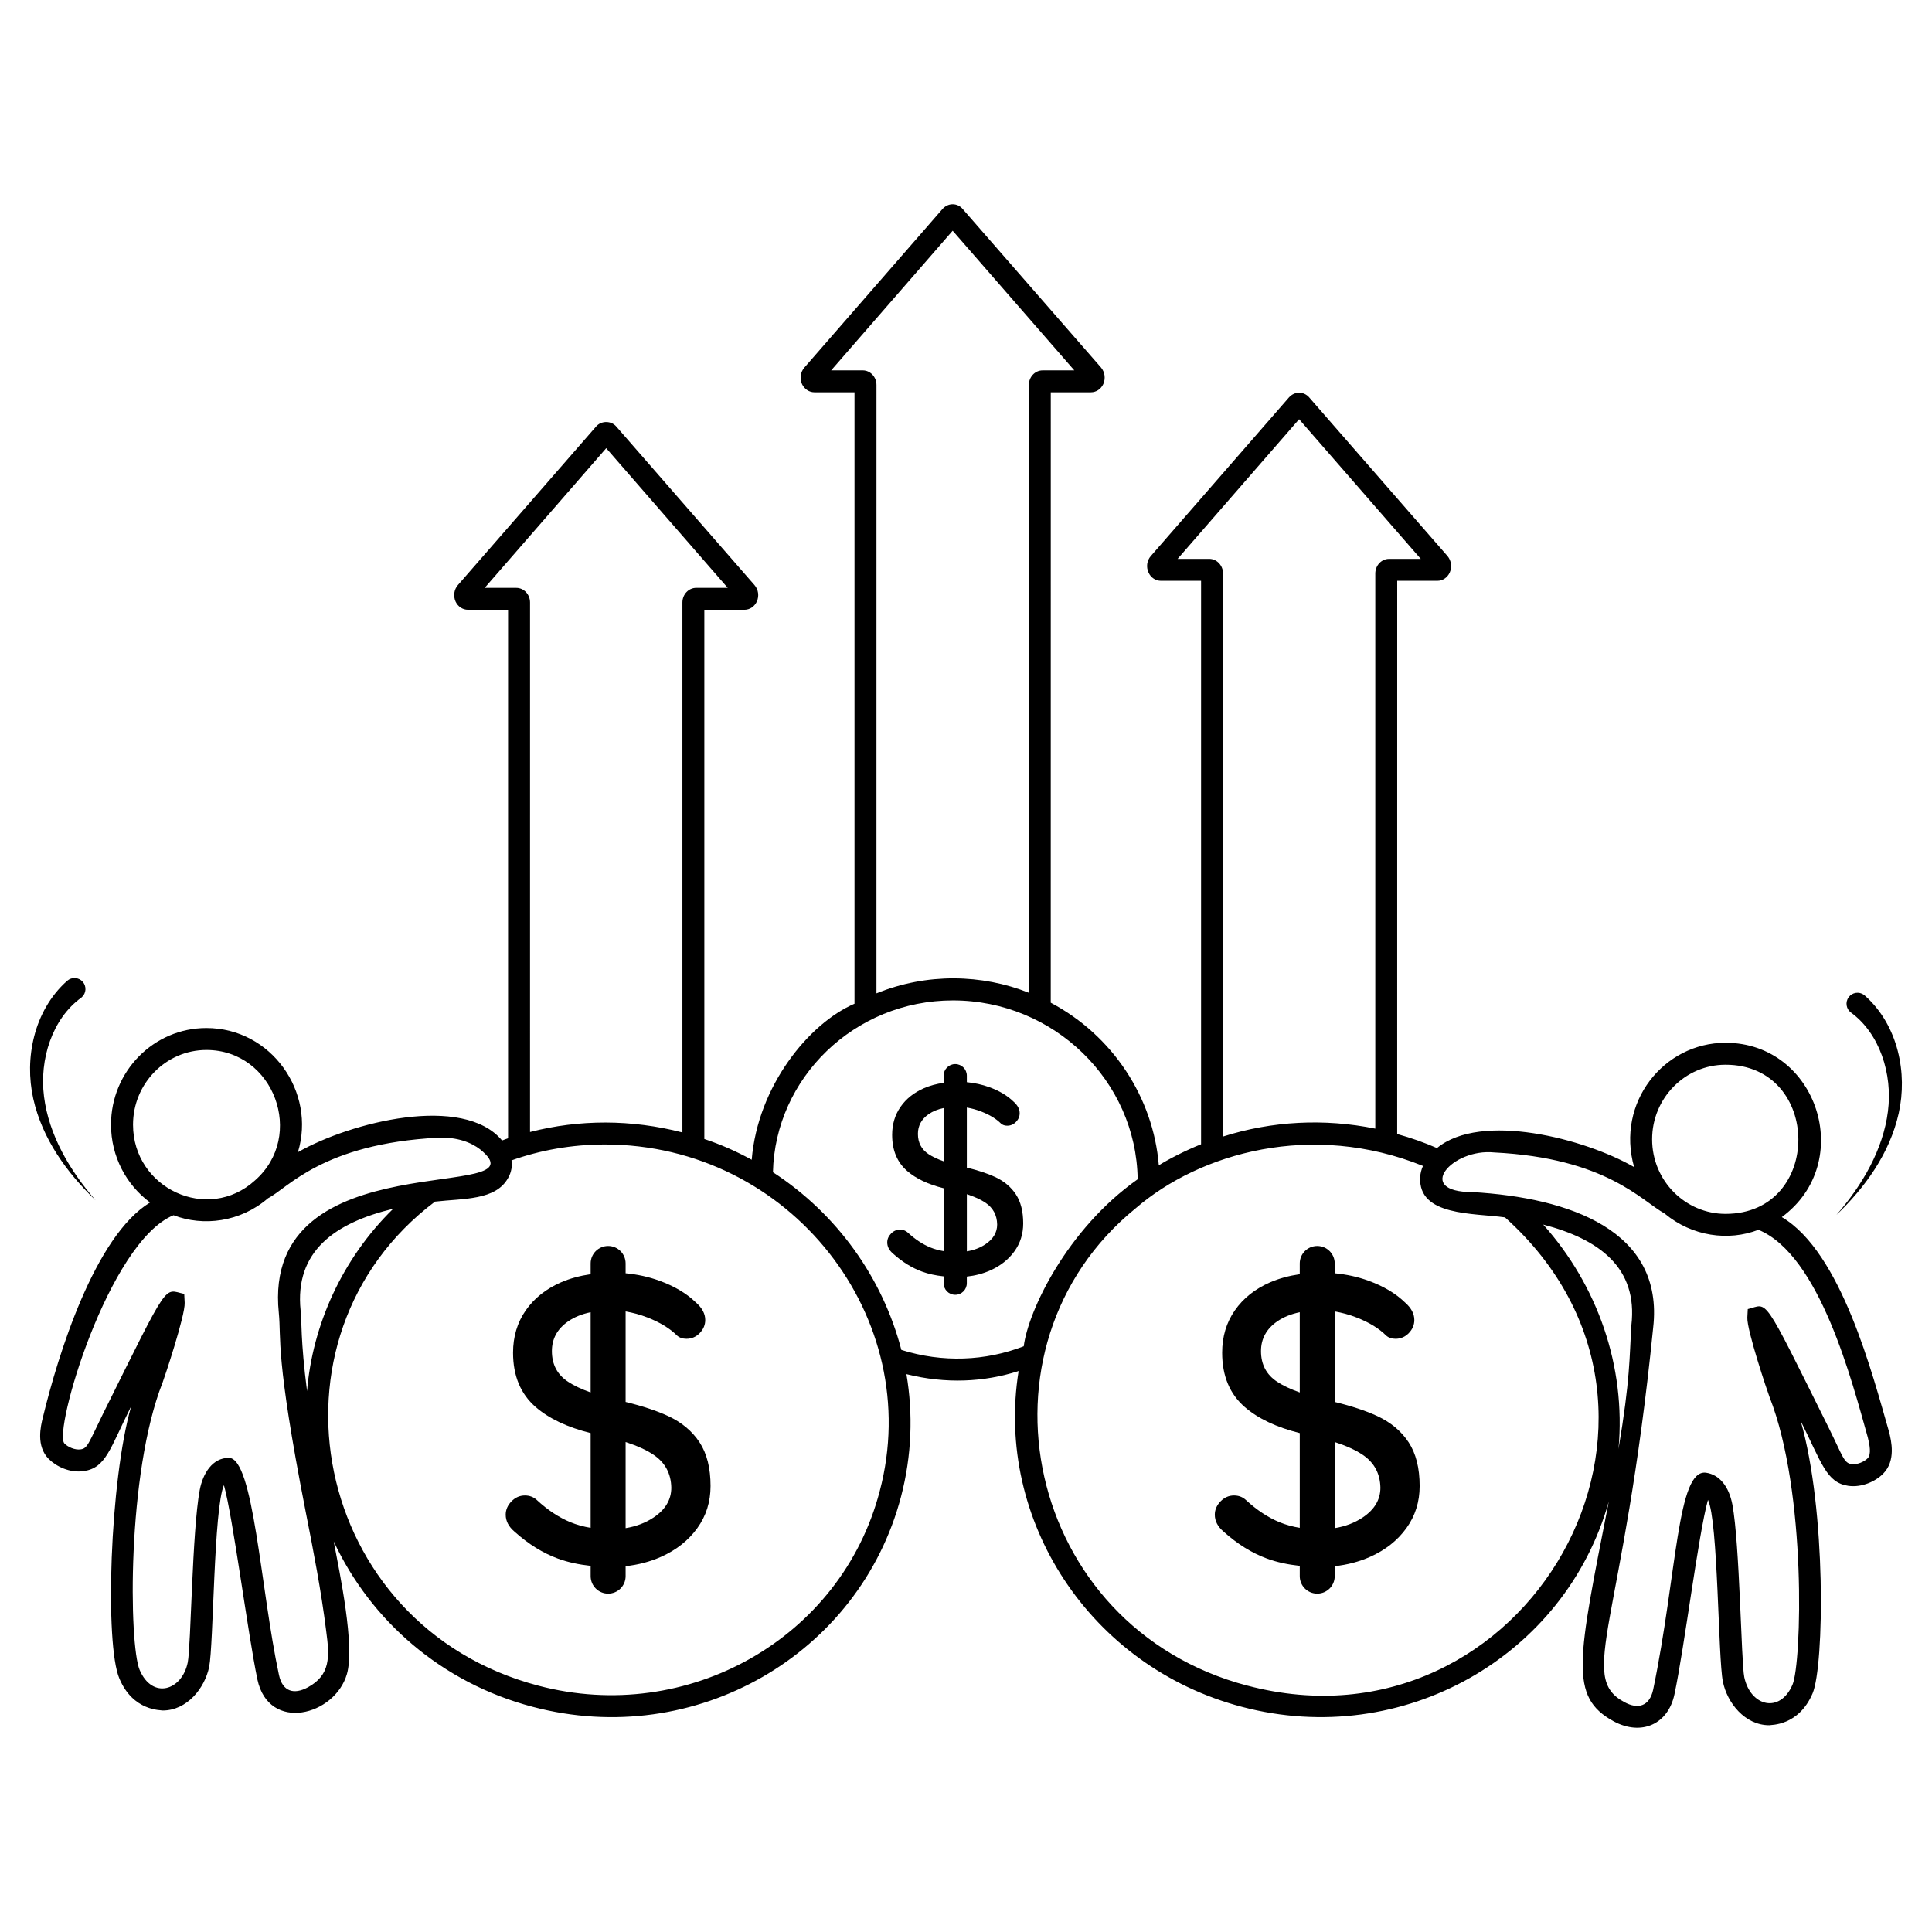
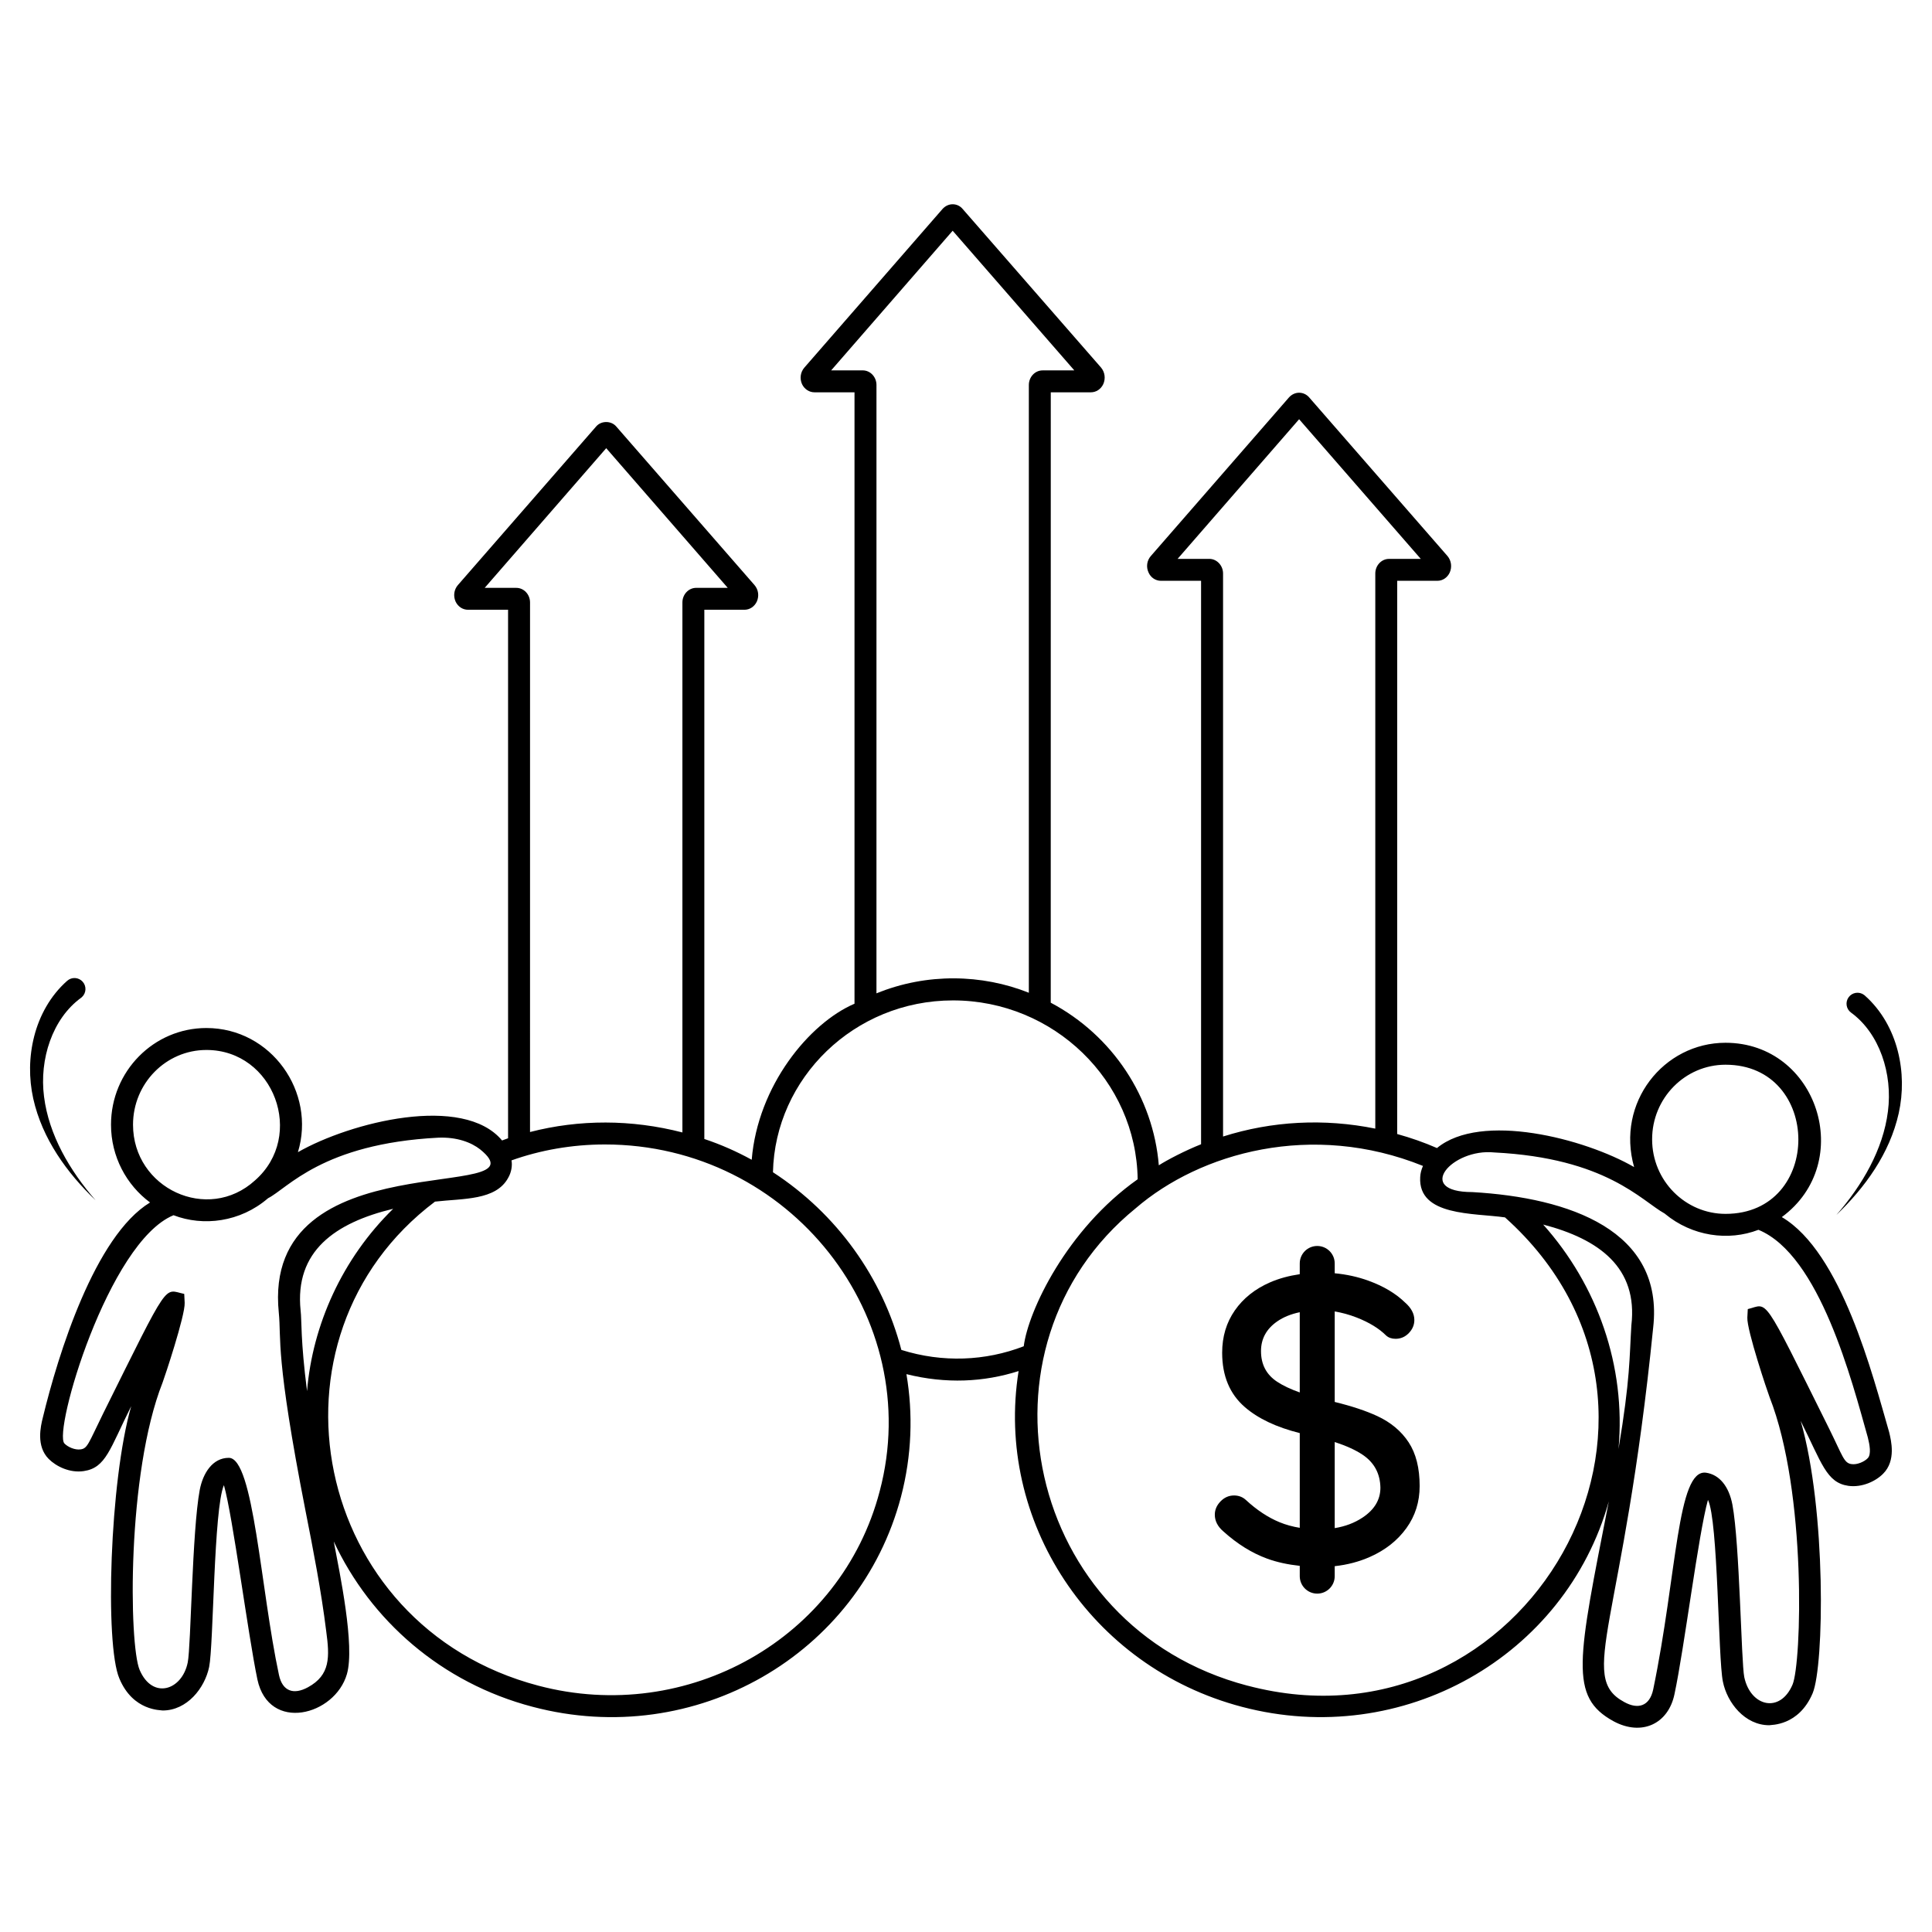
<svg xmlns="http://www.w3.org/2000/svg" fill="#000000" width="800px" height="800px" version="1.1" viewBox="144 144 512 512">
  <g>
-     <path d="m413.22 460.52c-1.293-1.965-3.129-3.5-5.504-4.606-2.008-0.934-4.512-1.762-7.496-2.488v-15.914c1.254 0.207 2.539 0.551 3.863 1.07 2.207 0.863 3.93 1.918 5.18 3.164 0.43 0.383 0.98 0.574 1.652 0.574 0.91 0 1.691-0.336 2.336-1.008 0.648-0.672 0.973-1.438 0.973-2.301 0-1.102-0.551-2.133-1.652-3.094-1.629-1.582-3.766-2.852-6.402-3.812-1.895-0.688-3.883-1.121-5.949-1.316v-1.727c0-1.699-1.375-3.074-3.074-3.074s-3.074 1.379-3.074 3.074v1.891c-1.863 0.273-3.621 0.734-5.231 1.438-2.637 1.152-4.699 2.793-6.184 4.926-1.488 2.133-2.231 4.617-2.231 7.445 0 4.078 1.332 7.266 3.992 9.566 2.34 2.023 5.559 3.547 9.656 4.566v16.664c-1.258-0.207-2.445-0.527-3.543-0.98-2.039-0.84-4.016-2.144-5.934-3.922-0.574-0.527-1.27-0.793-2.086-0.793-0.91 0-1.703 0.348-2.375 1.043-0.672 0.695-1.008 1.473-1.008 2.34 0 1.105 0.504 2.086 1.512 2.949 2.445 2.207 5.008 3.801 7.695 4.785 1.734 0.637 3.66 1.043 5.734 1.266v1.812c0 1.699 1.375 3.074 3.074 3.074s3.074-1.379 3.074-3.074v-1.754c2.215-0.242 4.297-0.781 6.238-1.648 2.684-1.199 4.805-2.879 6.367-5.035 1.559-2.156 2.336-4.629 2.336-7.41 0-3.16-0.645-5.723-1.941-7.691zm-23.121-10.648c-1.895-1.246-2.84-3.043-2.84-5.394 0-2.16 0.945-3.894 2.84-5.215 1.102-0.766 2.43-1.301 3.973-1.625v14.113c-1.602-0.566-2.934-1.191-3.973-1.879zm15.031 23.883c-1.418 0.945-3.059 1.562-4.906 1.863v-15.145c2.027 0.664 3.668 1.41 4.906 2.238 2.039 1.367 3.082 3.297 3.129 5.789 0 2.113-1.043 3.863-3.129 5.254z" />
-     <path d="m329.38 526.22c-1.949-2.961-4.715-5.273-8.289-6.938-3.027-1.406-6.797-2.652-11.297-3.75v-23.98c1.891 0.312 3.828 0.828 5.824 1.609 3.324 1.301 5.922 2.891 7.801 4.769 0.648 0.578 1.48 0.867 2.492 0.867 1.371 0 2.547-0.504 3.523-1.516 0.977-1.012 1.461-2.168 1.461-3.469 0-1.66-0.832-3.215-2.492-4.66-2.457-2.383-5.672-4.297-9.645-5.742-2.856-1.039-5.848-1.688-8.965-1.98v-2.602c0-2.559-2.074-4.633-4.633-4.633-2.559 0-4.633 2.074-4.633 4.633v2.848c-2.809 0.41-5.453 1.109-7.883 2.168-3.973 1.734-7.082 4.211-9.32 7.422-2.238 3.215-3.359 6.953-3.359 11.219 0 6.141 2.004 10.945 6.016 14.414 3.523 3.047 8.375 5.34 14.547 6.883v25.105c-1.895-0.312-3.68-0.797-5.336-1.477-3.07-1.262-6.051-3.234-8.941-5.906-0.867-0.793-1.914-1.191-3.141-1.191-1.375 0-2.566 0.527-3.578 1.57-1.012 1.047-1.516 2.223-1.516 3.523 0 1.664 0.758 3.144 2.277 4.441 3.684 3.324 7.547 5.727 11.594 7.207 2.613 0.957 5.512 1.57 8.641 1.91v2.727c0 2.559 2.074 4.633 4.633 4.633 2.559 0 4.633-2.074 4.633-4.633v-2.641c3.336-0.363 6.477-1.18 9.398-2.484 4.047-1.805 7.242-4.336 9.59-7.586s3.519-6.973 3.519-11.164c0.004-4.769-0.973-8.633-2.922-11.598zm-34.84-16.039c-2.856-1.879-4.281-4.586-4.281-8.129 0-3.25 1.426-5.871 4.281-7.856 1.656-1.152 3.66-1.961 5.988-2.445v21.262c-2.41-0.855-4.418-1.801-5.988-2.832zm22.648 35.98c-2.137 1.426-4.606 2.352-7.394 2.809v-22.82c3.055 1 5.527 2.121 7.394 3.375 3.07 2.059 4.641 4.969 4.715 8.723 0 3.184-1.57 5.82-4.715 7.914z" />
    <path d="m517.3 526.22c-1.949-2.961-4.715-5.273-8.289-6.938-3.027-1.406-6.797-2.652-11.297-3.75v-23.98c1.891 0.312 3.828 0.828 5.824 1.609 3.324 1.301 5.922 2.891 7.801 4.769 0.648 0.578 1.48 0.867 2.492 0.867 1.371 0 2.547-0.504 3.523-1.516 0.977-1.012 1.461-2.168 1.461-3.469 0-1.66-0.832-3.215-2.492-4.66-2.457-2.383-5.672-4.297-9.645-5.742-2.856-1.039-5.848-1.688-8.965-1.98v-2.602c0-2.559-2.074-4.633-4.633-4.633-2.559 0-4.633 2.074-4.633 4.633v2.848c-2.809 0.41-5.453 1.109-7.883 2.168-3.973 1.734-7.082 4.211-9.32 7.422-2.238 3.215-3.359 6.953-3.359 11.219 0 6.141 2.004 10.945 6.016 14.414 3.523 3.047 8.375 5.34 14.547 6.883v25.105c-1.895-0.312-3.68-0.797-5.336-1.477-3.07-1.262-6.051-3.234-8.941-5.906-0.867-0.793-1.914-1.191-3.141-1.191-1.375 0-2.566 0.527-3.578 1.57-1.012 1.047-1.516 2.223-1.516 3.523 0 1.664 0.758 3.144 2.277 4.441 3.684 3.324 7.547 5.727 11.594 7.207 2.613 0.957 5.512 1.57 8.641 1.91v2.727c0 2.559 2.074 4.633 4.633 4.633 2.559 0 4.633-2.074 4.633-4.633v-2.641c3.336-0.363 6.477-1.18 9.398-2.484 4.047-1.805 7.242-4.336 9.59-7.586 2.348-3.25 3.519-6.973 3.519-11.164 0.004-4.769-0.973-8.633-2.922-11.598zm-34.84-16.039c-2.856-1.879-4.281-4.586-4.281-8.129 0-3.25 1.426-5.871 4.281-7.856 1.656-1.152 3.66-1.961 5.988-2.445v21.262c-2.414-0.855-4.418-1.801-5.988-2.832zm22.648 35.98c-2.137 1.426-4.606 2.352-7.394 2.809v-22.82c3.055 1 5.527 2.121 7.394 3.375 3.07 2.059 4.641 4.969 4.715 8.723 0 3.184-1.574 5.82-4.715 7.914z" />
    <path d="m646.93 422.52c-1.391-5.434-4.254-10.727-8.707-14.668l-0.039-0.035c-0.066-0.059-0.137-0.117-0.211-0.172-1.301-0.945-3.121-0.66-4.066 0.637-0.945 1.301-0.66 3.121 0.637 4.066 7.562 5.508 11.062 16.242 9.781 26.168-1.273 10.133-6.793 19.562-13.66 27.461 7.539-7.246 14.113-16.199 16.52-26.961 1.184-5.363 1.145-11.039-0.254-16.496z" />
    <path d="m616.2 466.54c19.727-14.523 9.473-46.195-14.922-46.195-16.398 0-29.059 15.859-24.223 32.941-13.109-7.566-40.578-14.672-52.242-5.039-3.371-1.473-6.898-2.711-10.543-3.719l0.008-146.61h10.656c1.395 0 2.637-0.852 3.254-2.172 0.66-1.473 0.426-3.18-0.582-4.379l-36.66-42.047c-0.66-0.773-1.629-1.242-2.676-1.242-1.008 0-1.977 0.465-2.676 1.242l-36.625 42.047c-1.047 1.203-1.277 2.906-0.582 4.379 0.582 1.316 1.859 2.172 3.254 2.172h10.656v149.32c-4.293 1.707-8.934 4.137-11.199 5.582-1.473-18.02-12.246-34.414-28.641-43.094l0.008-161.76h10.621c1.434 0 2.676-0.852 3.293-2.168 0.66-1.473 0.426-3.18-0.582-4.379l-36.66-42.012c-0.66-0.812-1.629-1.277-2.676-1.277-1.008 0-1.977 0.465-2.676 1.242l-36.621 42.047c-1.047 1.203-1.277 2.906-0.621 4.379 0.621 1.316 1.898 2.168 3.293 2.168h10.617v162.03c-12.039 5.168-25.637 21.781-27.242 41.352-3.953-2.172-8.137-4.031-12.555-5.504v-140.25h10.617c1.434 0 2.676-0.852 3.293-2.172 0.66-1.473 0.426-3.18-0.621-4.379l-36.625-42.008c-1.355-1.59-3.992-1.59-5.348 0l-36.617 42.008c-1.047 1.203-1.277 2.906-0.621 4.379 0.621 1.316 1.859 2.172 3.293 2.172h10.617v140.06c-0.543 0.195-1.086 0.387-1.59 0.582-10.312-12.371-40.129-4.883-54.102 3.102 4.844-15.875-7.027-32.902-24.262-32.902-13.953 0-25.27 11.473-25.27 25.617 0 8.449 4.07 15.965 10.348 20.617-14.648 8.887-24.391 40.363-28.406 56.969-0.574 2.285-1.855 7.594 1.555 11.004 1.977 1.977 5.582 3.758 9.262 3.215 5.91-0.867 6.91-5.84 12.594-17.207-5.703 19.773-7.019 63.137-3.141 72.16 3.633 8.723 11.082 8.348 11.473 8.488 6.473 0 11.16-5.93 12.324-11.547 1.184-5.816 1.191-41.953 3.914-48.172 2.383 8.379 6.344 39.41 8.875 51.504 3.039 14.109 20.527 9.602 23.719-1.434 2.16-7.488-1.895-26.703-3.488-35.152 9.727 20.852 28.484 37.477 52.746 43.832 43.055 11.367 86.578-13.824 97.586-55.691 2.867-10.93 3.215-21.973 1.434-32.477 10.477 2.617 20.5 2.125 29.727-0.816-6.316 39.531 18.914 78.402 59.18 88.98 42.641 11.258 85.73-13.344 97.234-54.449-8.273 42.234-10.609 51.781 1.277 58.285 7.461 4.008 14.488 0.676 16.121-7.172 2.617-12.207 6.34-42.438 8.875-51.504 2.711 5.434 2.688 42.039 3.953 48.133 1.125 5.656 5.852 11.586 12.285 11.586 0.387-0.141 7.785 0.297 11.512-8.488 3.059-7.34 3.637-48.543-3.176-72.16 5.594 11.188 6.816 16.363 12.633 17.207 3.644 0.504 7.285-1.238 9.223-3.219 3.449-3.449 2.133-8.758 1.59-11.004-4.363-15.082-12.625-47.672-28.449-57zm-14.918-40.379c25.605 0 25.871 39.527 0 39.527-10.562 0-19.453-8.691-19.453-19.766-0.004-10.891 8.715-19.762 19.453-19.762zm-136.8-134.05h-8.41l32.207-37.012 32.242 37.012h-8.41c-2.016 0-3.644 1.742-3.644 3.875v147.11c-13.562-2.75-27.398-2.016-40.344 2.094v-149.21c0-2.129-1.664-3.875-3.641-3.875zm-91.848-49.953h-8.371l32.203-37.012 32.242 37.012h-8.41c-2.016 0-3.644 1.742-3.644 3.875v161.06c-12.375-4.949-27.051-5.293-40.383 0.156l0.004-161.22c0-2.133-1.625-3.875-3.641-3.875zm-91.812 57.629h-8.371l32.203-37.012 32.207 37.012h-8.371c-2.016 0-3.644 1.742-3.644 3.875v140.45c-13.488-3.488-27.32-3.488-40.383-0.117l0.004-140.33c0-2.133-1.629-3.875-3.644-3.875zm-101.57 142.27c0-10.93 8.719-19.805 19.453-19.805 17.906 0 26.328 22.773 12.867 34.57-12.496 11.371-32.32 2.129-32.32-14.766zm46.352 149.09c-3.719 2.027-6.731 1.137-7.672-3.254-4.902-22.816-6.688-57.551-13.293-57.551-4.316 0-6.867 4.078-7.711 8.527-2.027 10.867-2.312 41.453-3.176 45.691-1.508 7.457-9.359 9.93-12.75 1.977-2.828-6.652-3.441-52.027 6.086-76.152 0.504-1.316 6.008-17.789 5.852-21.121l-0.117-2.363c-5.551-1.16-3.602-4.293-21.547 31.816-3.84 7.828-4.082 9.133-5.891 9.379-1.512 0.234-3.41-0.621-4.301-1.551-3.078-3.074 11.633-53.398 28.902-60.5 7.875 3.035 17.668 1.84 24.996-4.457 0 0 0.039 0 0.039-0.039 5.184-2.598 14.367-14.441 45.031-16.047 5.078-0.23 8.875 1.277 11.199 3.102 17.984 14.566-58.117-3.078-53.363 43.328 0.695 6.957-1.004 11.211 7.094 52.551 2.055 10.387 4.148 21.16 5.465 31.781 0.922 6.836 1.141 11.617-4.844 14.883zm-0.234-78.48c-1.75-13.609-1.383-18.777-1.703-21.355-1.641-15.762 9.184-23.281 24.531-26.973-13.547 13.23-21.398 30.879-22.828 48.328zm151.76 26.512c-10.211 39.078-50.941 61.977-90.453 51.543-60.152-15.805-75.145-92.328-27.398-128.28 7.5-0.863 16.094-0.285 19.379-6.277 0.895-1.52 1.148-3.359 0.891-4.648 7.551-2.695 15.988-4.223 24.727-4.223 49.164-0.008 85.016 45.973 72.855 91.883zm5.738-37.438c-4.961-19.105-17.051-36.043-34.027-47.086 0.559-24.891 21.5-45.535 47.707-45.535 26.707 0 48.582 21.281 48.945 47.398-18.812 13.273-29.027 34.953-30.191 44.258-10.164 3.922-21.523 4.398-32.434 0.965zm91.73 88.98c-59.055-15.496-74.656-89.895-29.648-126.5 17.137-14.781 46.773-23.09 76.152-11.238-0.426 0.969-0.699 1.977-0.738 2.984-0.562 10.398 14.242 9.465 22.477 10.656 58.082 52.062 5.492 143.57-68.242 124.09zm78.363-122.2c14.801 3.863 25.156 11.398 23.367 26.703-0.531 8.508-0.273 14.109-3.41 32.785 2.016-22.012-5.617-43.441-19.957-59.488zm85.996 61.93c-0.891 0.93-2.828 1.781-4.301 1.551-2.012-0.273-2.332-2.156-5.891-9.34-18.117-36.449-16.051-33.062-21.586-31.738l-0.117 2.246c-0.156 3.332 5.387 19.805 5.891 21.082 9.914 25.23 8.48 70.551 6.086 76.191-3.289 7.715-11.121 5.832-12.789-1.977-0.824-4.027-1.203-35.32-3.141-45.691-0.93-4.922-3.488-7.984-6.977-8.488-7.711-1.102-7.668 26.891-14.027 57.473-0.953 4.422-4.031 5.324-7.672 3.293-12.531-6.734-0.223-20.43 7.672-99.211 2.926-25.746-22.141-34.43-47.902-35.926-15.535 0-5.398-11.648 5.773-10.504 29.707 1.488 38.988 12.789 45.188 16.199 0.039 0 0.039 0 0.039 0.039 7.207 5.996 16.84 7.332 24.801 4.262 16.258 6.684 24.805 40.18 28.988 55.031 0.469 1.867 0.973 4.5-0.035 5.508z" />
    <path d="m155.67 434.62c-1.281-9.926 2.219-20.656 9.781-26.168 0.074-0.055 0.148-0.113 0.215-0.172 1.203-1.066 1.316-2.906 0.25-4.109-1.066-1.203-2.906-1.316-4.109-0.25l-0.035 0.031c-4.453 3.941-7.316 9.234-8.707 14.672-1.398 5.457-1.438 11.133-0.258 16.5 2.406 10.762 8.98 19.715 16.52 26.961-6.863-7.902-12.383-17.328-13.656-27.465z" />
  </g>
</svg>